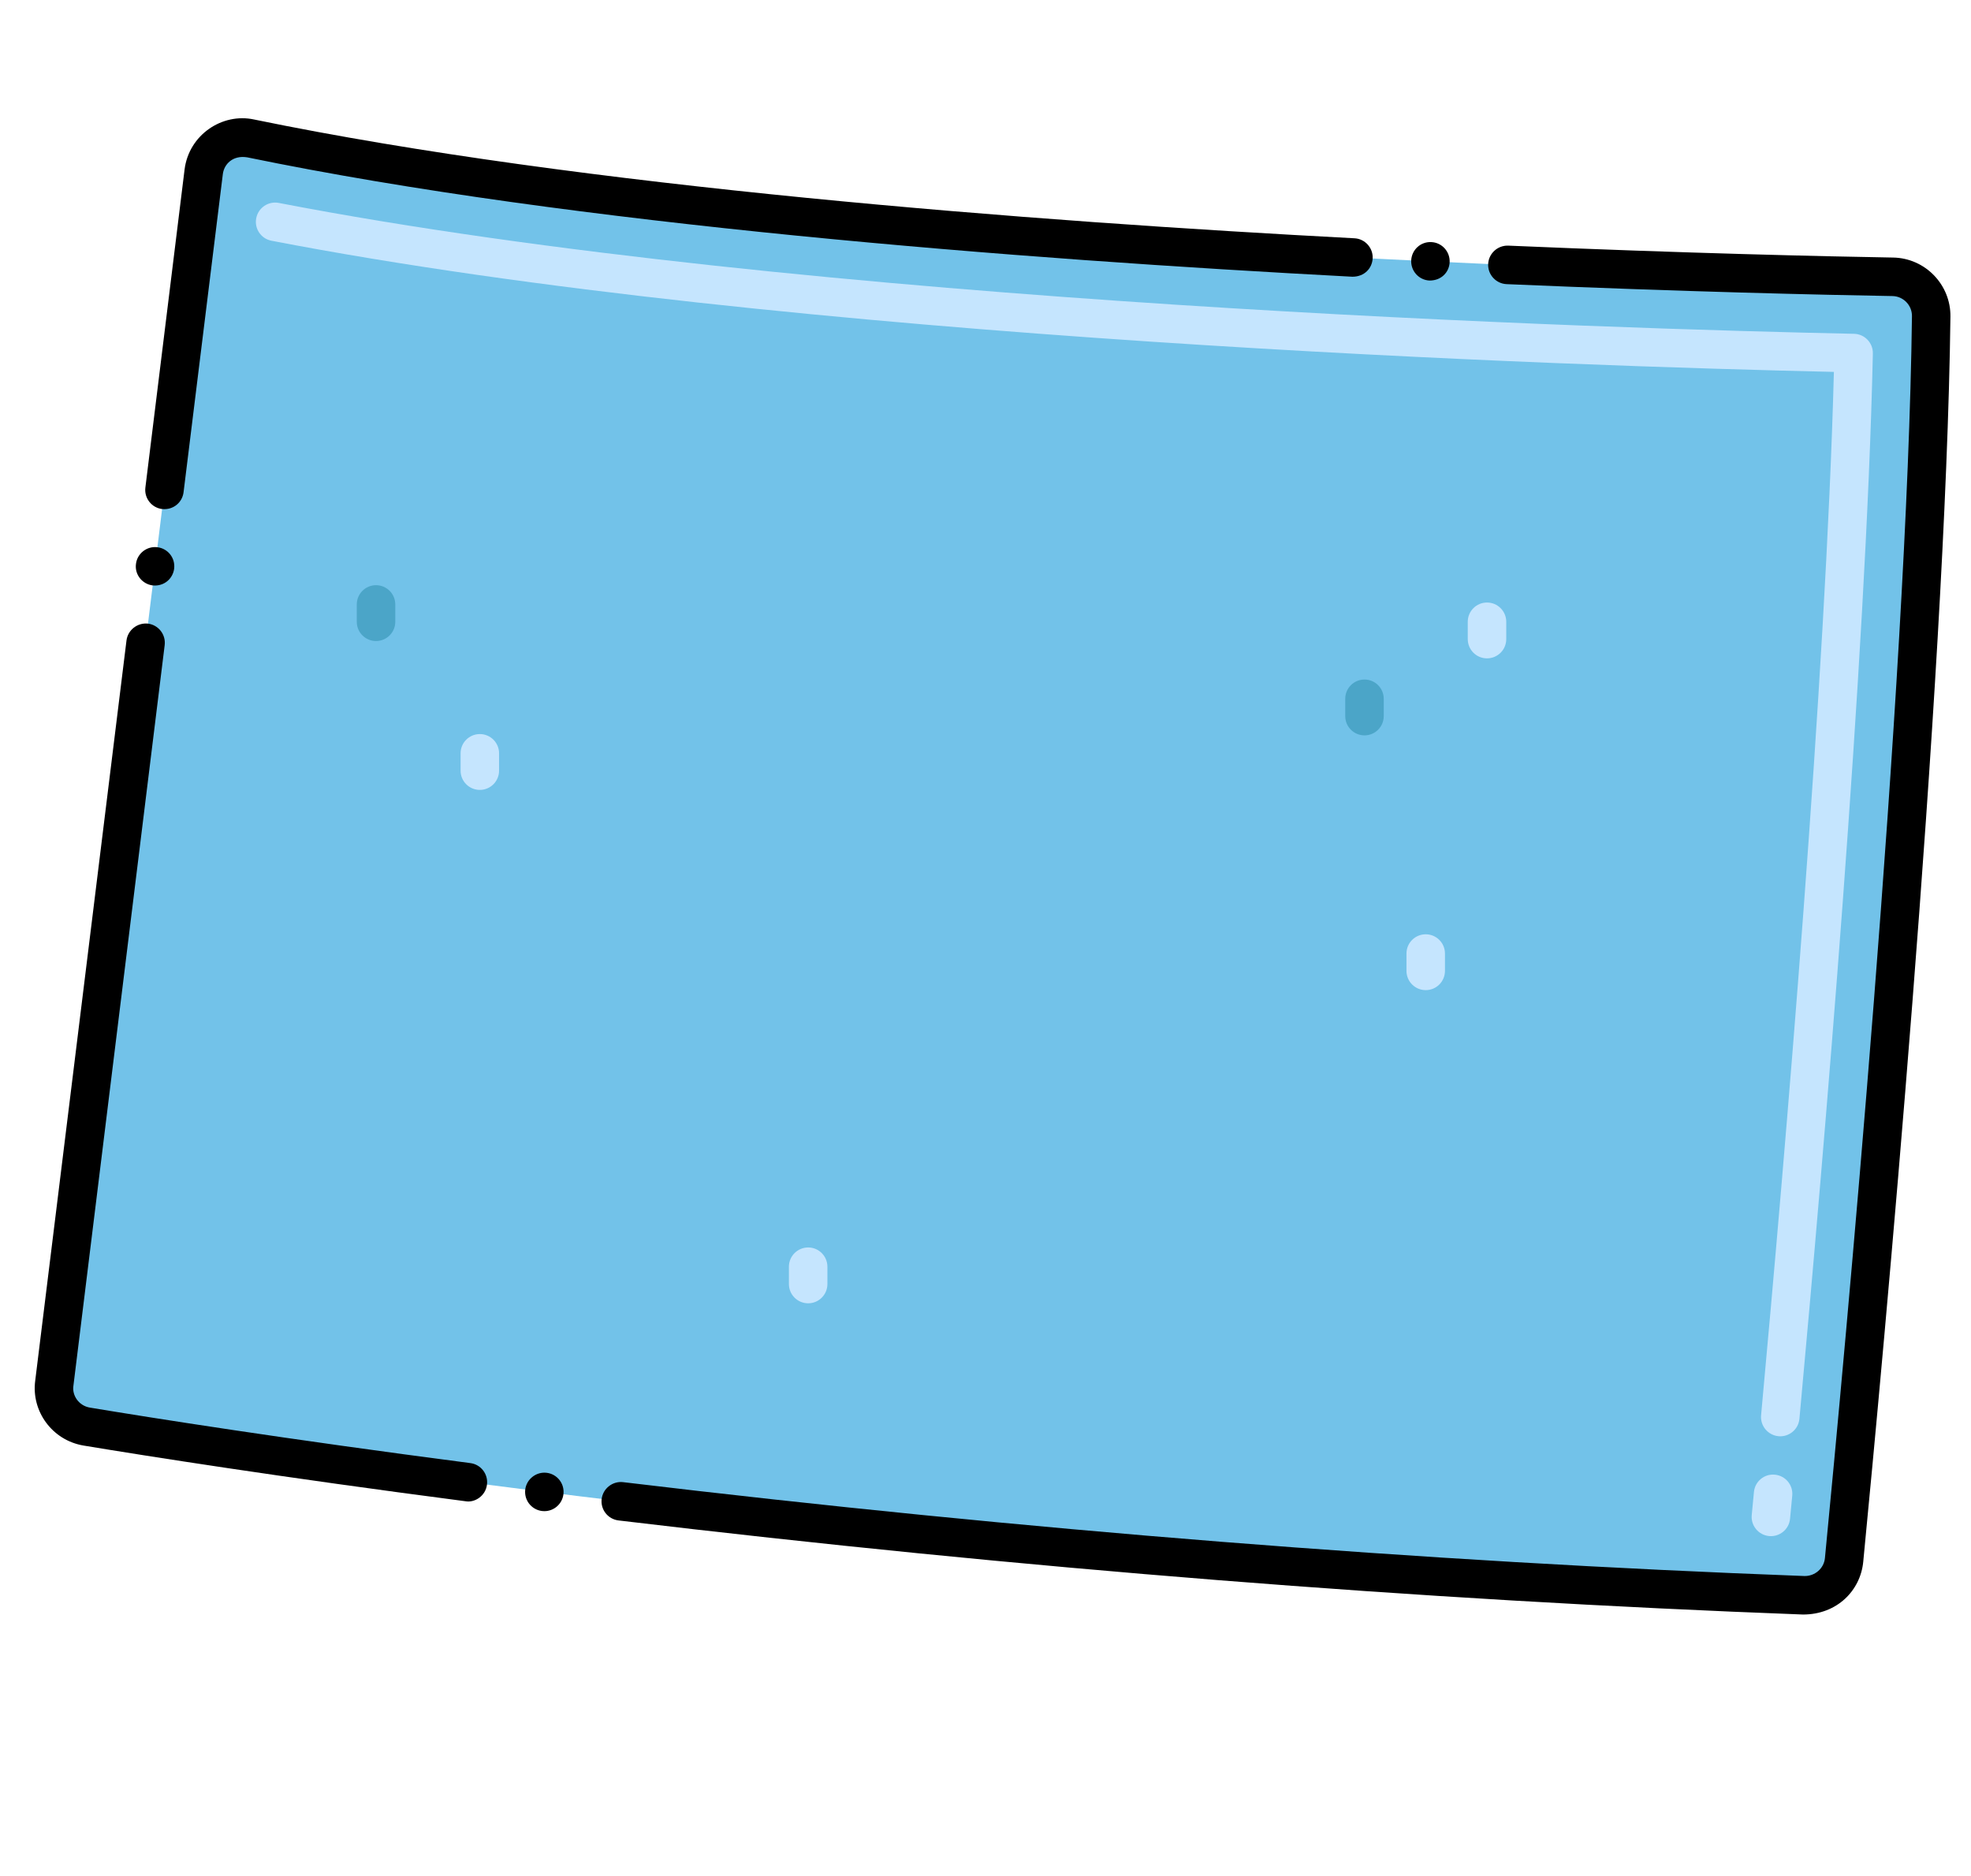
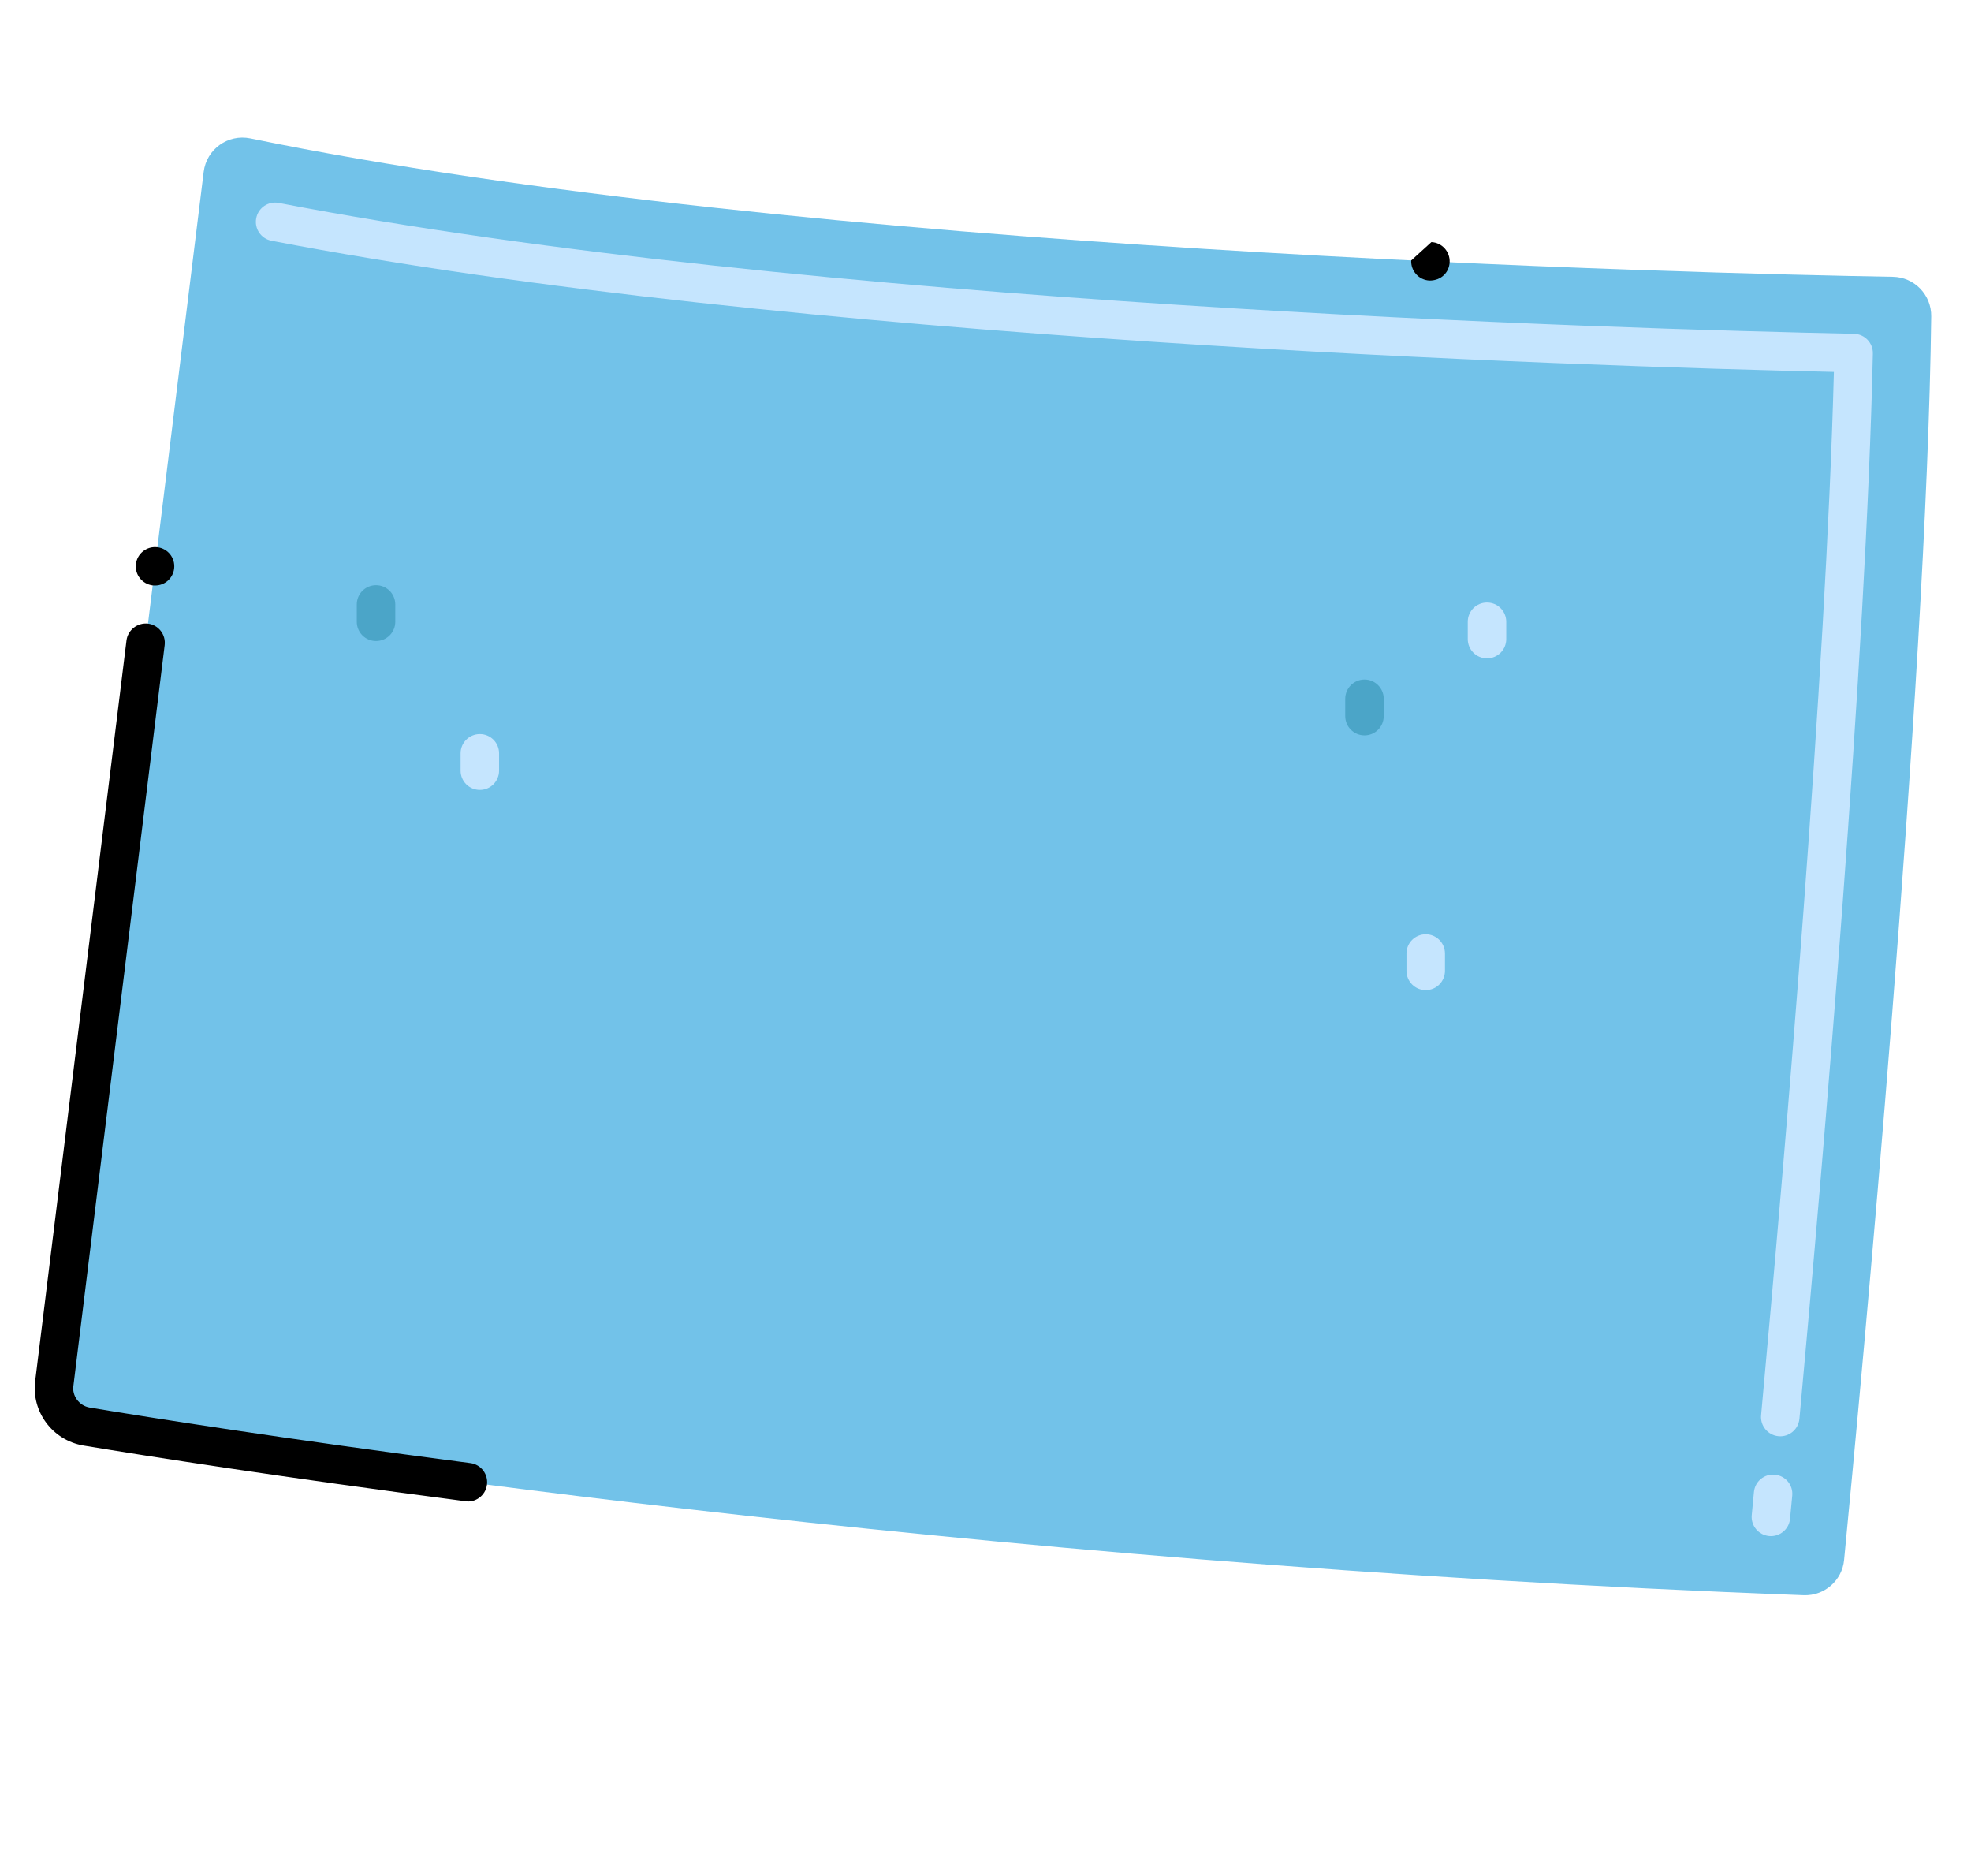
<svg xmlns="http://www.w3.org/2000/svg" width="62" height="59" viewBox="0 0 62 59" fill="none">
  <path d="M6.407 5.405L1.709 43.5C1.628 44.155 2.077 44.756 2.728 44.864C7.94 45.727 30.06 49.173 56.738 50.169C57.389 50.193 57.946 49.707 58.008 49.06C58.52 43.786 60.605 21.676 60.749 9.95C60.757 9.272 60.22 8.716 59.542 8.705C53.381 8.598 25.198 7.924 7.876 4.352C7.172 4.207 6.495 4.692 6.407 5.405Z" fill="#72C2E9" />
  <path d="M15.094 24.842C14.759 24.842 14.488 24.571 14.488 24.236V23.691C14.488 23.357 14.759 23.086 15.094 23.086C15.428 23.086 15.699 23.357 15.699 23.691V24.236C15.699 24.571 15.428 24.842 15.094 24.842Z" fill="#C5E5FE" />
  <path d="M44.848 31.139C44.513 31.139 44.242 30.868 44.242 30.533V29.988C44.242 29.654 44.513 29.383 44.848 29.383C45.182 29.383 45.453 29.654 45.453 29.988V30.533C45.453 30.868 45.182 31.139 44.848 31.139Z" fill="#C5E5FE" />
  <path d="M46.775 20.705C46.441 20.705 46.17 20.434 46.17 20.1V19.555C46.17 19.22 46.441 18.949 46.775 18.949C47.11 18.949 47.381 19.22 47.381 19.555V20.1C47.381 20.434 47.11 20.705 46.775 20.705Z" fill="#C5E5FE" />
-   <path d="M25.422 40.988C25.087 40.988 24.816 40.717 24.816 40.383V39.838C24.816 39.503 25.087 39.232 25.422 39.232C25.756 39.232 26.027 39.503 26.027 39.838V40.383C26.027 40.717 25.756 40.988 25.422 40.988Z" fill="#C5E5FE" />
  <path d="M11.828 20.16C11.494 20.16 11.223 19.889 11.223 19.555V19.01C11.223 18.675 11.494 18.404 11.828 18.404C12.163 18.404 12.434 18.675 12.434 19.01V19.555C12.434 19.889 12.163 20.16 11.828 20.16Z" fill="#4BA5C8" />
  <path d="M42.922 23.127C42.587 23.127 42.316 22.856 42.316 22.521V21.977C42.316 21.642 42.587 21.371 42.922 21.371C43.256 21.371 43.527 21.642 43.527 21.977V22.521C43.527 22.856 43.256 23.127 42.922 23.127Z" fill="#4BA5C8" />
  <path d="M55.648 48.308C55.315 48.276 55.071 47.981 55.103 47.648L55.172 46.924C55.203 46.591 55.497 46.345 55.831 46.378C56.164 46.409 56.409 46.704 56.377 47.037L56.308 47.763C56.277 48.097 55.98 48.34 55.648 48.308ZM55.945 45.168C55.612 45.137 55.367 44.842 55.397 44.51C56.152 36.314 57.437 21.309 57.687 11.696C49.545 11.513 24.835 10.712 8.54 7.571C8.211 7.508 7.996 7.191 8.06 6.862C8.123 6.534 8.442 6.318 8.769 6.382C25.399 9.588 50.9 10.343 58.32 10.498C58.653 10.505 58.92 10.781 58.913 11.117C58.702 20.732 57.375 36.235 56.603 44.62C56.572 44.956 56.274 45.199 55.945 45.168Z" fill="#C5E5FE" />
  <path d="M4.277 17.735C4.231 18.077 4.483 18.372 4.802 18.411C5.162 18.448 5.438 18.198 5.478 17.885C5.519 17.545 5.278 17.249 4.95 17.21C4.618 17.169 4.316 17.408 4.277 17.735Z" fill="black" />
  <path d="M3.979 20.142L1.107 43.428C0.983 44.382 1.639 45.295 2.628 45.462C4.601 45.789 8.784 46.45 14.64 47.213C14.934 47.267 15.273 47.047 15.318 46.693C15.362 46.361 15.127 46.056 14.797 46.014C8.946 45.252 4.785 44.593 2.826 44.268C2.476 44.209 2.259 43.881 2.31 43.575L5.18 20.289C5.221 19.957 4.986 19.655 4.655 19.613C4.325 19.575 4.02 19.814 3.979 20.142Z" fill="black" />
-   <path d="M5.806 5.331L4.573 15.334C4.532 15.669 4.772 15.97 5.101 16.009C5.464 16.045 5.737 15.789 5.774 15.481L7.009 5.479C7.045 5.171 7.315 4.874 7.775 4.948C18.054 7.068 32.017 8.147 42.541 8.703C42.925 8.703 43.162 8.433 43.178 8.129C43.198 7.798 42.936 7.509 42.606 7.494C32.497 6.961 18.288 5.881 7.997 3.759C6.989 3.538 5.941 4.243 5.806 5.331Z" fill="black" />
-   <path d="M59.552 8.1C59.551 8.1 59.55 8.1 59.55 8.1C57.428 8.064 53.03 7.965 47.444 7.725C47.11 7.713 46.827 7.972 46.812 8.304C46.797 8.636 47.057 8.921 47.391 8.936C52.993 9.176 57.401 9.275 59.532 9.311H59.535C59.874 9.32 60.147 9.602 60.143 9.943C60.001 21.467 58.011 42.753 57.405 49.003C57.373 49.33 57.086 49.572 56.76 49.565C56.759 49.565 56.759 49.565 56.758 49.565C44.71 49.115 32.207 48.122 19.6 46.613C19.27 46.574 18.965 46.814 18.926 47.144C18.886 47.475 19.122 47.777 19.457 47.817C32.104 49.328 44.639 50.323 56.715 50.776C57.794 50.776 58.523 50.014 58.61 49.12C59.218 42.858 61.211 21.529 61.353 9.958C61.366 8.951 60.558 8.118 59.552 8.1Z" fill="black" />
-   <path d="M17.123 47.525C17.428 47.525 17.685 47.297 17.723 46.995C17.765 46.663 17.53 46.36 17.198 46.319C16.868 46.278 16.563 46.518 16.522 46.845C16.478 47.214 16.765 47.525 17.123 47.525Z" fill="black" />
-   <path d="M44.391 8.191C44.376 8.519 44.629 8.808 44.968 8.823C45.354 8.823 45.586 8.548 45.6 8.249C45.617 7.915 45.358 7.629 45.026 7.614C44.689 7.595 44.406 7.856 44.391 8.191Z" fill="black" />
+   <path d="M44.391 8.191C44.376 8.519 44.629 8.808 44.968 8.823C45.354 8.823 45.586 8.548 45.6 8.249C45.617 7.915 45.358 7.629 45.026 7.614Z" fill="black" />
</svg>